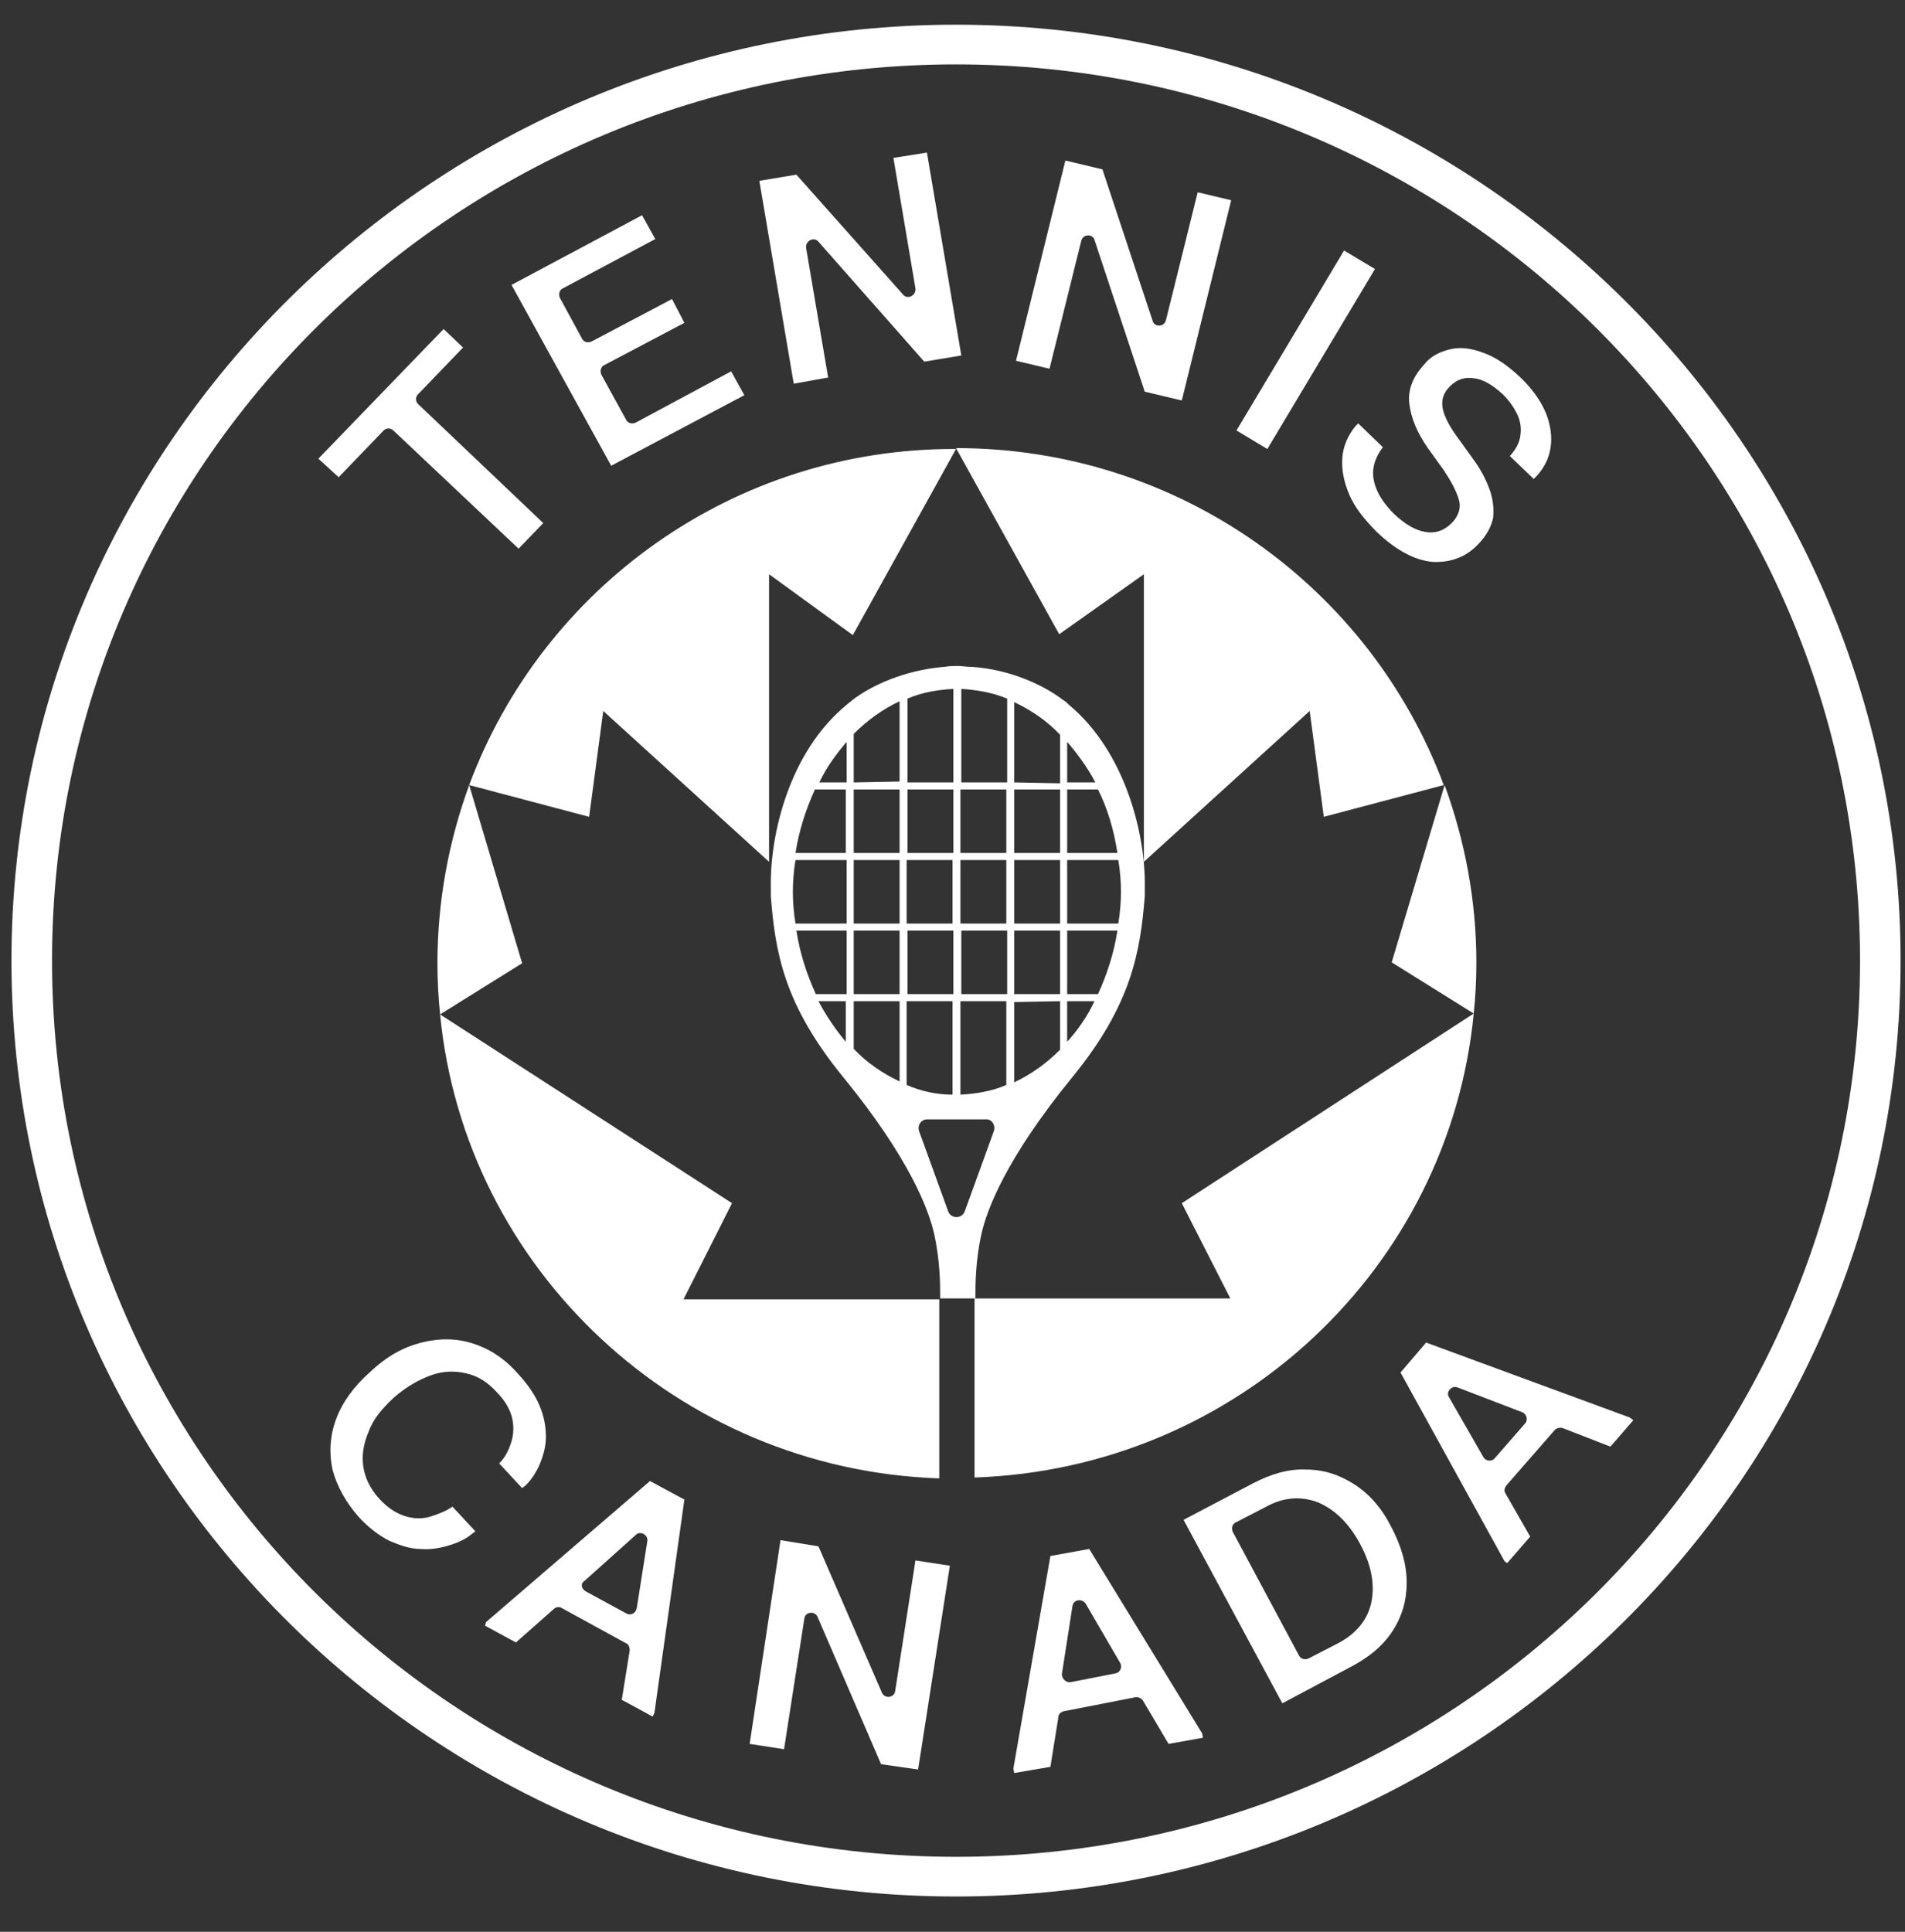
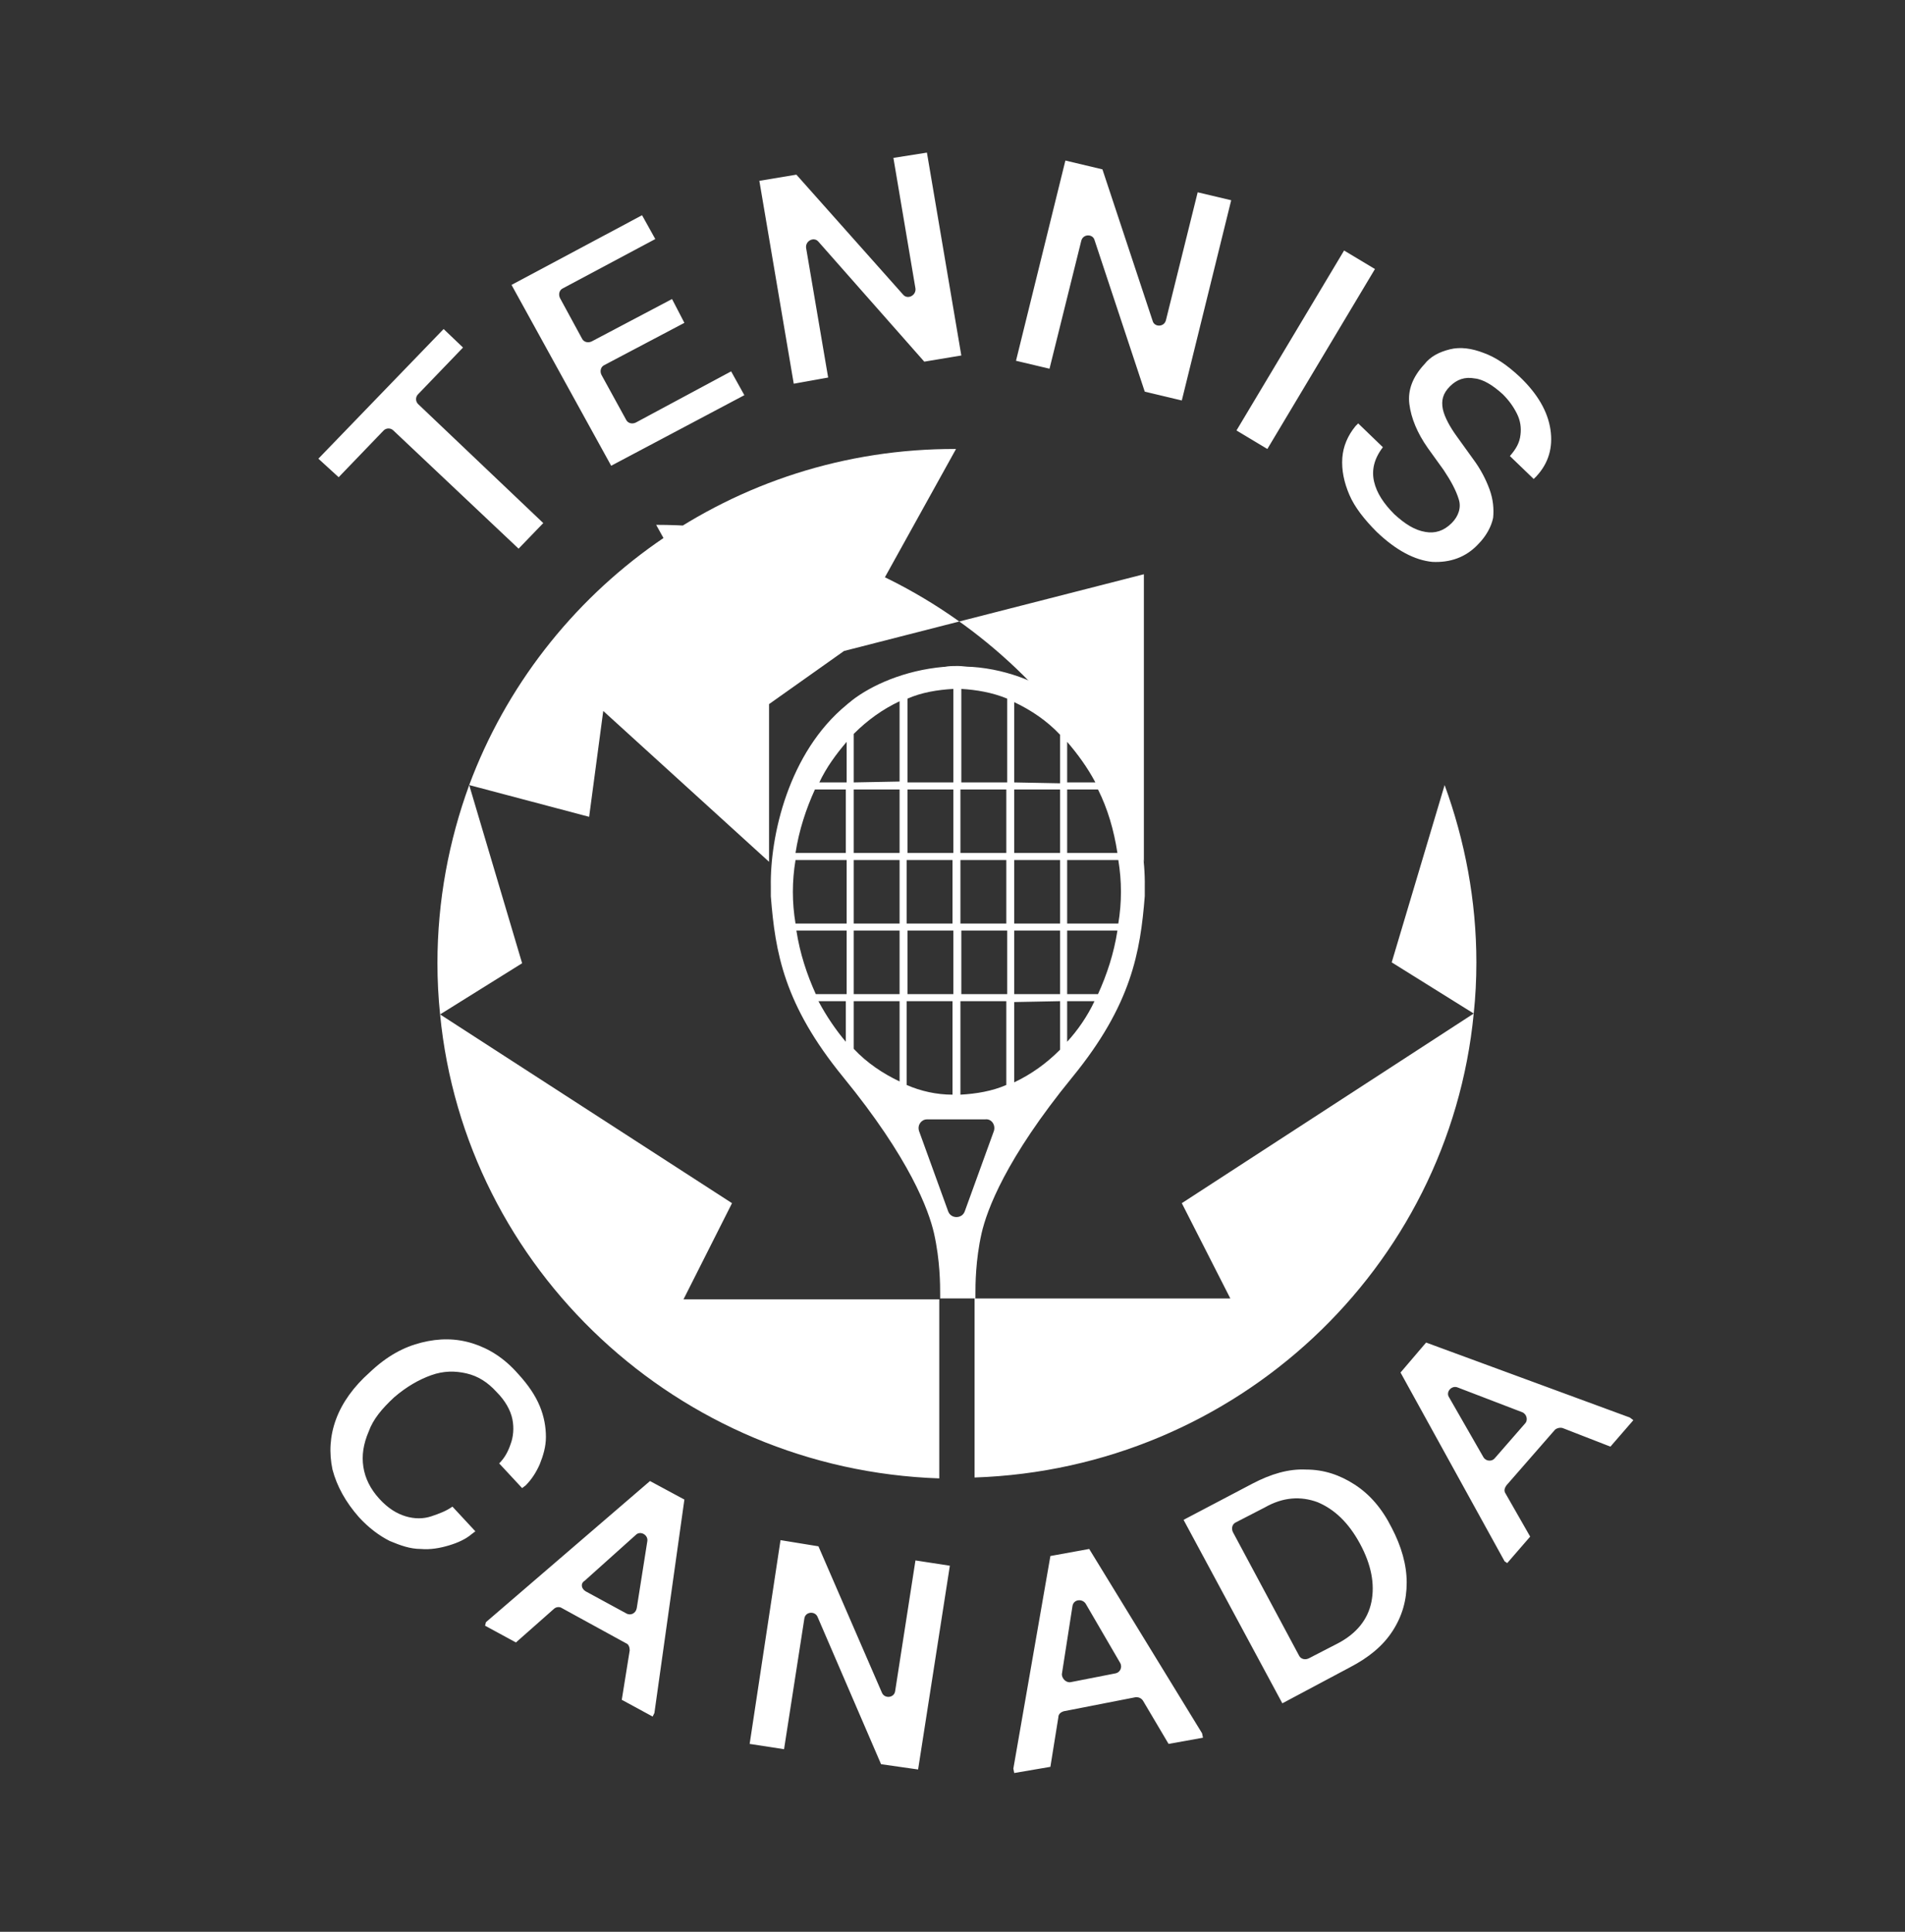
<svg xmlns="http://www.w3.org/2000/svg" version="1.1" id="Layer_2" x="0" y="0" viewBox="0 0 216 219" style="enable-background:new 0 0 216 219" xml:space="preserve">
  <rect x="0" y="0" width="216" height="219" fill="#333333" stroke="none" />
  <style>.st0{fill:#fff}</style>
  <g id="Layer_1_00000081610709399329729160000007999256625031036560_">
-     <path class="st0" d="m163.8 89-6 20.1 9.3 5.8c.2-1.9.3-3.8.3-5.8 0-7-1.3-13.8-3.6-20.1zm-34.1-23.9v32.6l18.8-17.1 1.6 12 13.6-3.6c-8.3-22.3-29.9-38.2-55.3-38.2l11.7 21.1 9.6-6.8zM53.2 89c-2.3 6.3-3.6 13.1-3.6 20.2 0 1.9.1 3.9.3 5.8l9.3-5.8-6-20.2zm0 0 13.6 3.6 1.6-12 18.8 17.1V65.1l9.5 6.9 11.7-21.1C83.1 50.8 61.5 66.7 53.2 89M83 136.4 49.9 115c2.8 28.9 27 51.6 56.6 52.6v-20.3h-29l5.5-10.9zm56.5 10.8h-29v20.3c29.7-1 53.8-23.7 56.6-52.6L134 136.4l5.5 10.8z" />
+     <path class="st0" d="m163.8 89-6 20.1 9.3 5.8c.2-1.9.3-3.8.3-5.8 0-7-1.3-13.8-3.6-20.1zm-34.1-23.9v32.6c-8.3-22.3-29.9-38.2-55.3-38.2l11.7 21.1 9.6-6.8zM53.2 89c-2.3 6.3-3.6 13.1-3.6 20.2 0 1.9.1 3.9.3 5.8l9.3-5.8-6-20.2zm0 0 13.6 3.6 1.6-12 18.8 17.1V65.1l9.5 6.9 11.7-21.1C83.1 50.8 61.5 66.7 53.2 89M83 136.4 49.9 115c2.8 28.9 27 51.6 56.6 52.6v-20.3h-29l5.5-10.9zm56.5 10.8h-29v20.3c29.7-1 53.8-23.7 56.6-52.6L134 136.4l5.5 10.8z" />
    <path class="st0" d="M121.2 79.9c-.2-.2-.4-.4-.6-.5-2.2-1.7-6-3.5-10.4-3.8h-.1c-.5 0-1-.1-1.5-.1s-1 0-1.5.1h-.1c-4.5.4-8.2 2.1-10.4 3.8-.2.2-.4.3-.6.5-6.6 5.4-8.7 14.9-8.6 20.6v1.1c.5 6.4 1.5 12.3 8.2 20.5 7.6 9.3 9.7 15.1 10.3 17.7.7 3.1.7 5.9.7 6.9v.5h4v-.5c0-1 0-3.8.7-6.9.6-2.6 2.7-8.4 10.3-17.7 6.7-8.2 7.7-14.2 8.2-20.5v-1.1c.1-5.7-2.1-15.2-8.6-20.6zm5.9 21.2c0 1.2-.1 2.4-.3 3.6H121v-7.2h5.8c.2 1.2.3 2.4.3 3.6m-37.2 0c0-1.2.1-2.4.3-3.6H96v7.2h-5.8c-.2-1.2-.3-2.4-.3-3.6m.3-4.4c.4-2.6 1.2-5 2.2-7.2h3.5v7.2h-5.7zm5.8 8.8v7.2h-3.5c-1-2.2-1.8-4.6-2.2-7.2H96zm12.9-8h5.2v7.2h-5.2v-7.2zm5.3 15.2H109v-7.2h5.2v7.2zm-5.3-23.2h5.2v7.2h-5.2v-7.2zm-.8 23.2h-5.2v-7.2h5.2v7.2zm-5.3-15.2h5.2v7.2h-5.2v-7.2zm5.3-.8h-5.2v-7.2h5.2v7.2zm-11.3.8h5.2v7.2h-5.2v-7.2zm5.2 15.2h-5.2v-7.2h5.2v7.2zm-5.2-23.2h5.2v7.2h-5.2v-7.2zm0-.8v-5.5c1.6-1.6 3.3-2.8 5.2-3.7v9.1l-5.2.1zm0 24.8h5.2v9.1c-1.9-.9-3.7-2.1-5.2-3.7v-5.4zm6 0h5.2v10.6c-1.8 0-3.6-.4-5.2-1.1v-9.5zm6.1 0h5.2v9.5c-1.6.7-3.4 1-5.2 1.1v-10.6zm6.1-16h5.2v7.2H115v-7.2zm5.2 15.2H115v-7.2h5.2v7.2zM115 89.5h5.2v7.2H115v-7.2zm0-.8v-9.1c1.9.9 3.7 2.1 5.2 3.7v5.5l-5.2-.1zm5.2 24.8v5.5c-1.6 1.6-3.3 2.8-5.2 3.7v-9.1l5.2-.1zm.8-24h3.5c1.1 2.2 1.8 4.6 2.2 7.2H121v-7.2zm0 16h5.7c-.4 2.6-1.2 5-2.2 7.2H121v-7.2zm3.2-16.8H121v-4.6c1.2 1.4 2.3 2.9 3.2 4.6zm-10-9.5v9.5H109V78.1c1.7.1 3.5.4 5.2 1.1zm-6.1-1.1v10.6h-5.2v-9.5c1.6-.7 3.4-1 5.2-1.1zm-12.1 6v4.6h-3.1c.8-1.7 1.9-3.2 3.1-4.6zm-3.2 29.4h3.1v4.6c-1.1-1.3-2.2-2.9-3.1-4.6zm19.9 14.7-3.3 9.1c-.3.9-1.6.9-1.9 0l-3.3-9.1c-.2-.7.3-1.3.9-1.3h6.6c.7-.1 1.2.6 1 1.3m8.3-10.1v-4.6h3.1c-.8 1.7-1.9 3.3-3.1 4.6zm-73.2 34.1c2-.5 3.9-.5 5.8.1s3.6 1.7 5.1 3.4c1.2 1.3 2 2.5 2.5 3.7s.7 2.4.7 3.5-.3 2.1-.7 3.1c-.4.9-.9 1.7-1.6 2.4l-.4.3-2.6-2.8c.6-.6 1-1.3 1.3-2.2.3-.8.4-1.8.2-2.8s-.8-2.1-1.8-3.1c-1-1.1-2.1-1.8-3.4-2.1-1.3-.3-2.6-.3-4 .2s-2.8 1.3-4.2 2.5c-1.4 1.3-2.4 2.5-2.9 3.9-.6 1.4-.8 2.7-.6 4s.8 2.5 1.8 3.6 2 1.7 3 2 2 .3 2.9 0 1.7-.6 2.4-1.1l2.6 2.8-.4.3c-.7.6-1.6 1-2.6 1.3s-2.1.5-3.2.4c-1.2 0-2.3-.4-3.5-.9-1.2-.6-2.4-1.5-3.5-2.7-1.5-1.7-2.5-3.5-3-5.4-.4-1.9-.3-3.8.4-5.7s2-3.7 3.8-5.3c2-1.9 3.9-2.9 5.9-3.4m7.3 31.7 18.6-16 3.9 2.1-3.4 24.2-.2.4-3.5-1.9.9-5.6c0-.3-.1-.7-.4-.8l-7.3-4c-.3-.2-.7-.1-.9.1l-4.3 3.8-3.5-1.9.1-.4zm11.3-3.5 4.6 2.5c.5.3 1.1 0 1.2-.6l1.2-7.6c.1-.7-.8-1.2-1.3-.7l-5.8 5.2c-.5.3-.4.9.1 1.2zM99.9 200l4.2.6 3.6-23.1-3.9-.6-2.3 14.8c-.1.8-1.2.9-1.5.2l-7.2-16.6-4.3-.7-3.5 23.1 3.9.6 2.3-14.8c.1-.8 1.2-.9 1.5-.2l7.2 16.7zm15 .5 4.2-24.1 4.4-.8 12.8 20.9.1.5-3.9.7-2.9-4.9c-.2-.3-.5-.4-.8-.4l-8.2 1.6c-.3.1-.6.3-.6.7l-.9 5.6-4.1.7-.1-.5zm6.5-9.8 5.1-1c.5-.1.8-.7.5-1.2l-3.9-6.7c-.4-.6-1.4-.5-1.5.3l-1.2 7.7c0 .5.5 1 1 .9zm20.6-22.5c2.1-1.1 4.1-1.7 6.1-1.6 2 0 3.8.6 5.5 1.7 1.7 1.1 3.1 2.7 4.2 4.9 1.1 2.1 1.7 4.2 1.7 6.2s-.5 3.8-1.6 5.5-2.7 3-4.8 4.1l-7.7 4.1-11.2-20.8 7.8-4.1zm5.3 19.5c.2.4.7.5 1.1.3l3.3-1.7c2.1-1.1 3.4-2.7 3.8-4.7.4-2 0-4.2-1.3-6.6-1.3-2.4-2.9-3.9-4.8-4.7-1.9-.7-3.9-.6-6 .6l-3.3 1.7c-.4.2-.5.7-.3 1.1l7.5 14zm23.3-10.7-11.8-21.4 2.9-3.4 23.1 8.5.4.3-2.6 3-5.4-2.1c-.3-.1-.7 0-.9.2l-5.5 6.3c-.2.3-.3.6-.1.9l2.8 4.9-2.6 3-.3-.2zm-1.1-11.7 3.4-3.9c.4-.4.2-1.1-.3-1.3l-7.3-2.8c-.7-.3-1.4.5-1 1.1l3.9 6.8c.3.5 1 .5 1.3.1zM50.3 37.3l2.2 2.1-5.1 5.3c-.3.3-.3.8 0 1.1l14.2 13.5-2.8 2.9-14.2-13.4c-.3-.3-.8-.3-1.1 0l-5.1 5.3-2.3-2.1 14.2-14.7zm22.5-12.9 1.5 2.7-10.5 5.6c-.4.2-.5.7-.3 1.1l2.5 4.6c.2.4.7.5 1.1.3l9.1-4.8 1.4 2.7-9.1 4.8c-.4.2-.5.7-.3 1.1l2.8 5.1c.2.4.7.5 1.1.3l10.8-5.8 1.5 2.7-15.1 8L58 32.3l14.8-7.9zm28.5-6.5 3.8-.6 3.9 23-4.2.7-12-13.6c-.5-.6-1.5-.1-1.4.7l2.5 14.7-3.9.7-3.9-23 4.2-.7 12.1 13.6c.5.6 1.5.1 1.4-.7l-2.5-14.8zm23.7 1.3-4.2-1-5.6 22.7 3.8.9 3.6-14.5c.2-.8 1.3-.8 1.5-.1l5.7 17.2 4.2 1 5.6-22.7-3.8-.9-3.6 14.5c-.2.8-1.3.8-1.5.1L125 19.2zm27.4 9.2-12.2 20.4 3.5 2.1 12.2-20.4-3.5-2.1zm12 11.2c1.2-.3 2.5-.1 3.8.4 1.4.5 2.7 1.4 4.1 2.7 2.1 2 3.2 4 3.5 6s-.2 3.8-1.6 5.3l-.3.3-2.7-2.6c.7-.8 1.1-1.5 1.2-2.4.1-.8 0-1.6-.4-2.4-.4-.8-.9-1.5-1.6-2.2-1.1-1-2.2-1.7-3.2-1.8-1.1-.2-2 .1-2.8.9-.8.8-1 1.6-.8 2.6.2.9.8 2 1.6 3.1L167 52c.9 1.2 1.5 2.4 1.9 3.5s.5 2.2.4 3.2c-.2 1-.8 2.1-1.7 3-1.4 1.5-3.2 2.1-5.2 2-2-.2-4.1-1.3-6.3-3.4-1.4-1.4-2.5-2.8-3.1-4.2s-.9-2.8-.8-4.2c.1-1.3.6-2.5 1.5-3.6l.3-.3 2.8 2.7c-1 1.3-1.3 2.6-1 3.9.3 1.3 1.1 2.5 2.3 3.7 1.2 1.1 2.3 1.8 3.5 2 1.1.2 2.1-.1 3-1 .8-.8 1.1-1.8.8-2.7-.3-1-.9-2.1-1.7-3.3l-1.8-2.5c-1.2-1.7-1.9-3.4-2.1-5-.2-1.6.4-3.1 1.7-4.5.7-.9 1.7-1.4 2.9-1.7" />
-     <path class="st0" d="M108.4 7.3c56.6 0 102.5 45.5 102.5 101.6S165 210.5 108.4 210.5 5.9 165 5.9 108.9 51.8 7.3 108.4 7.3zm0-4.5C49.4 2.8 1.3 50.4 1.3 108.9S49.3 215 108.4 215c59 0 107.1-47.6 107.1-106.1S167.4 2.8 108.4 2.8z" />
  </g>
</svg>